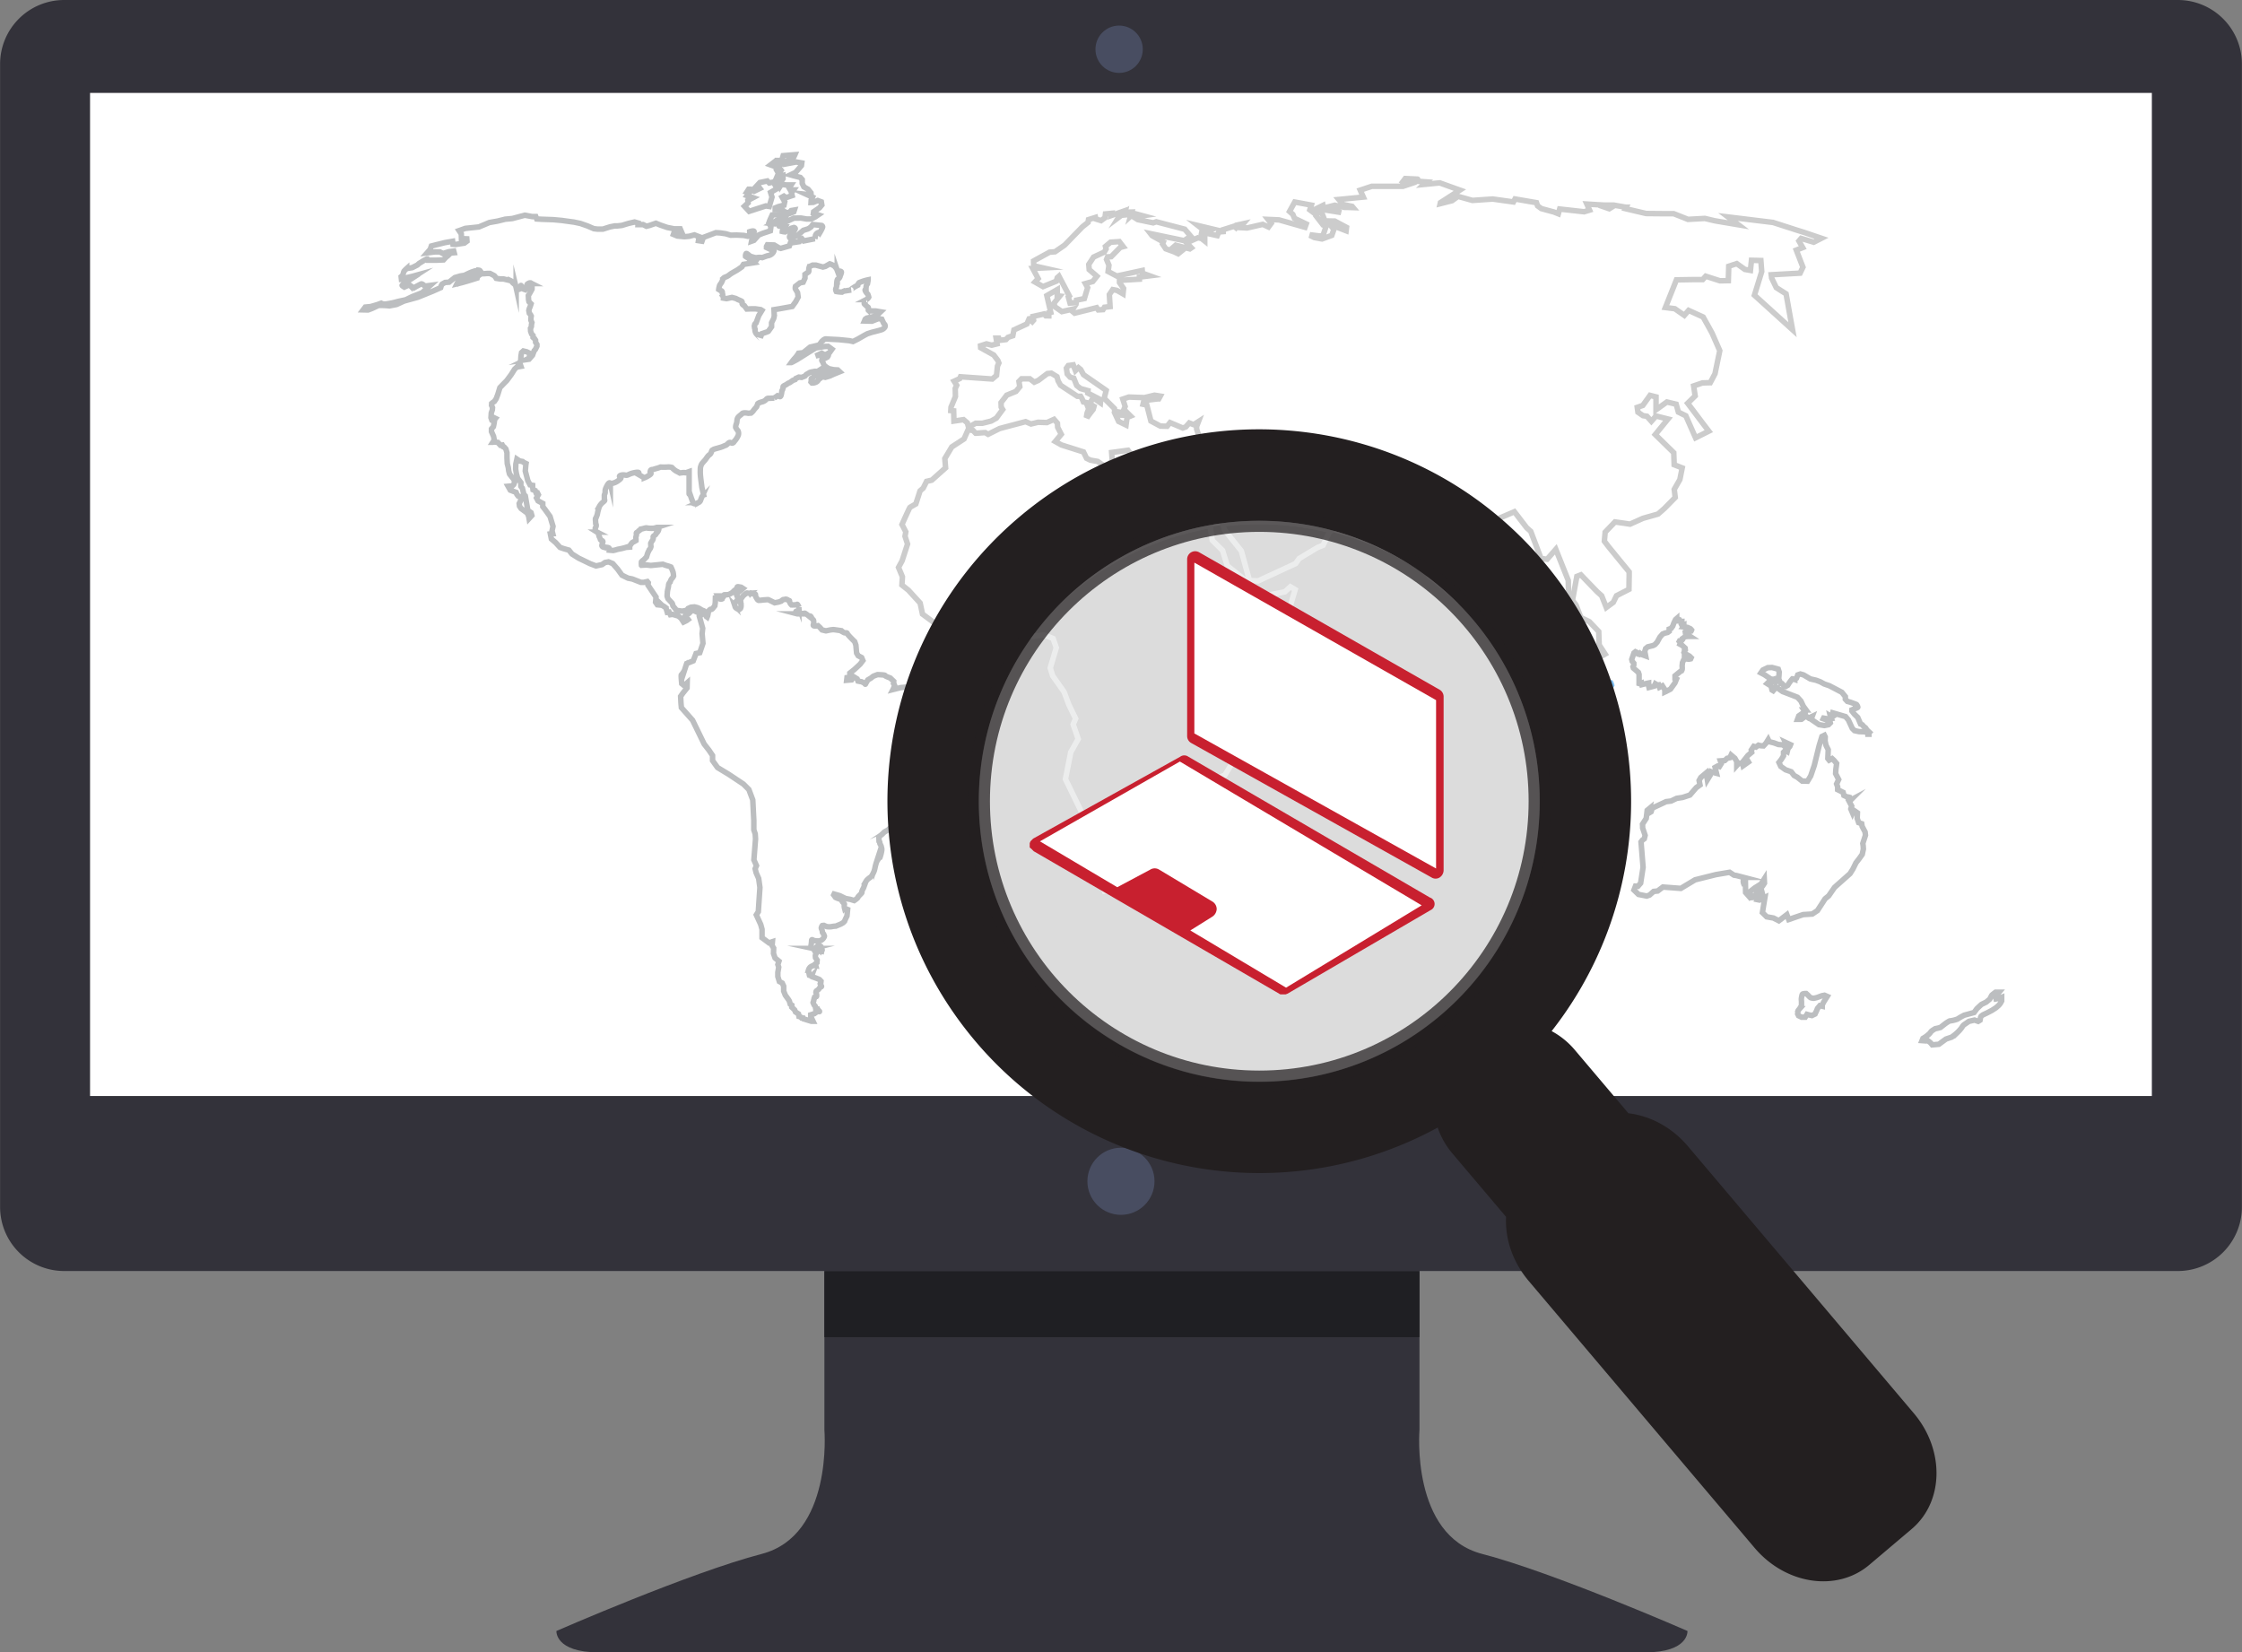
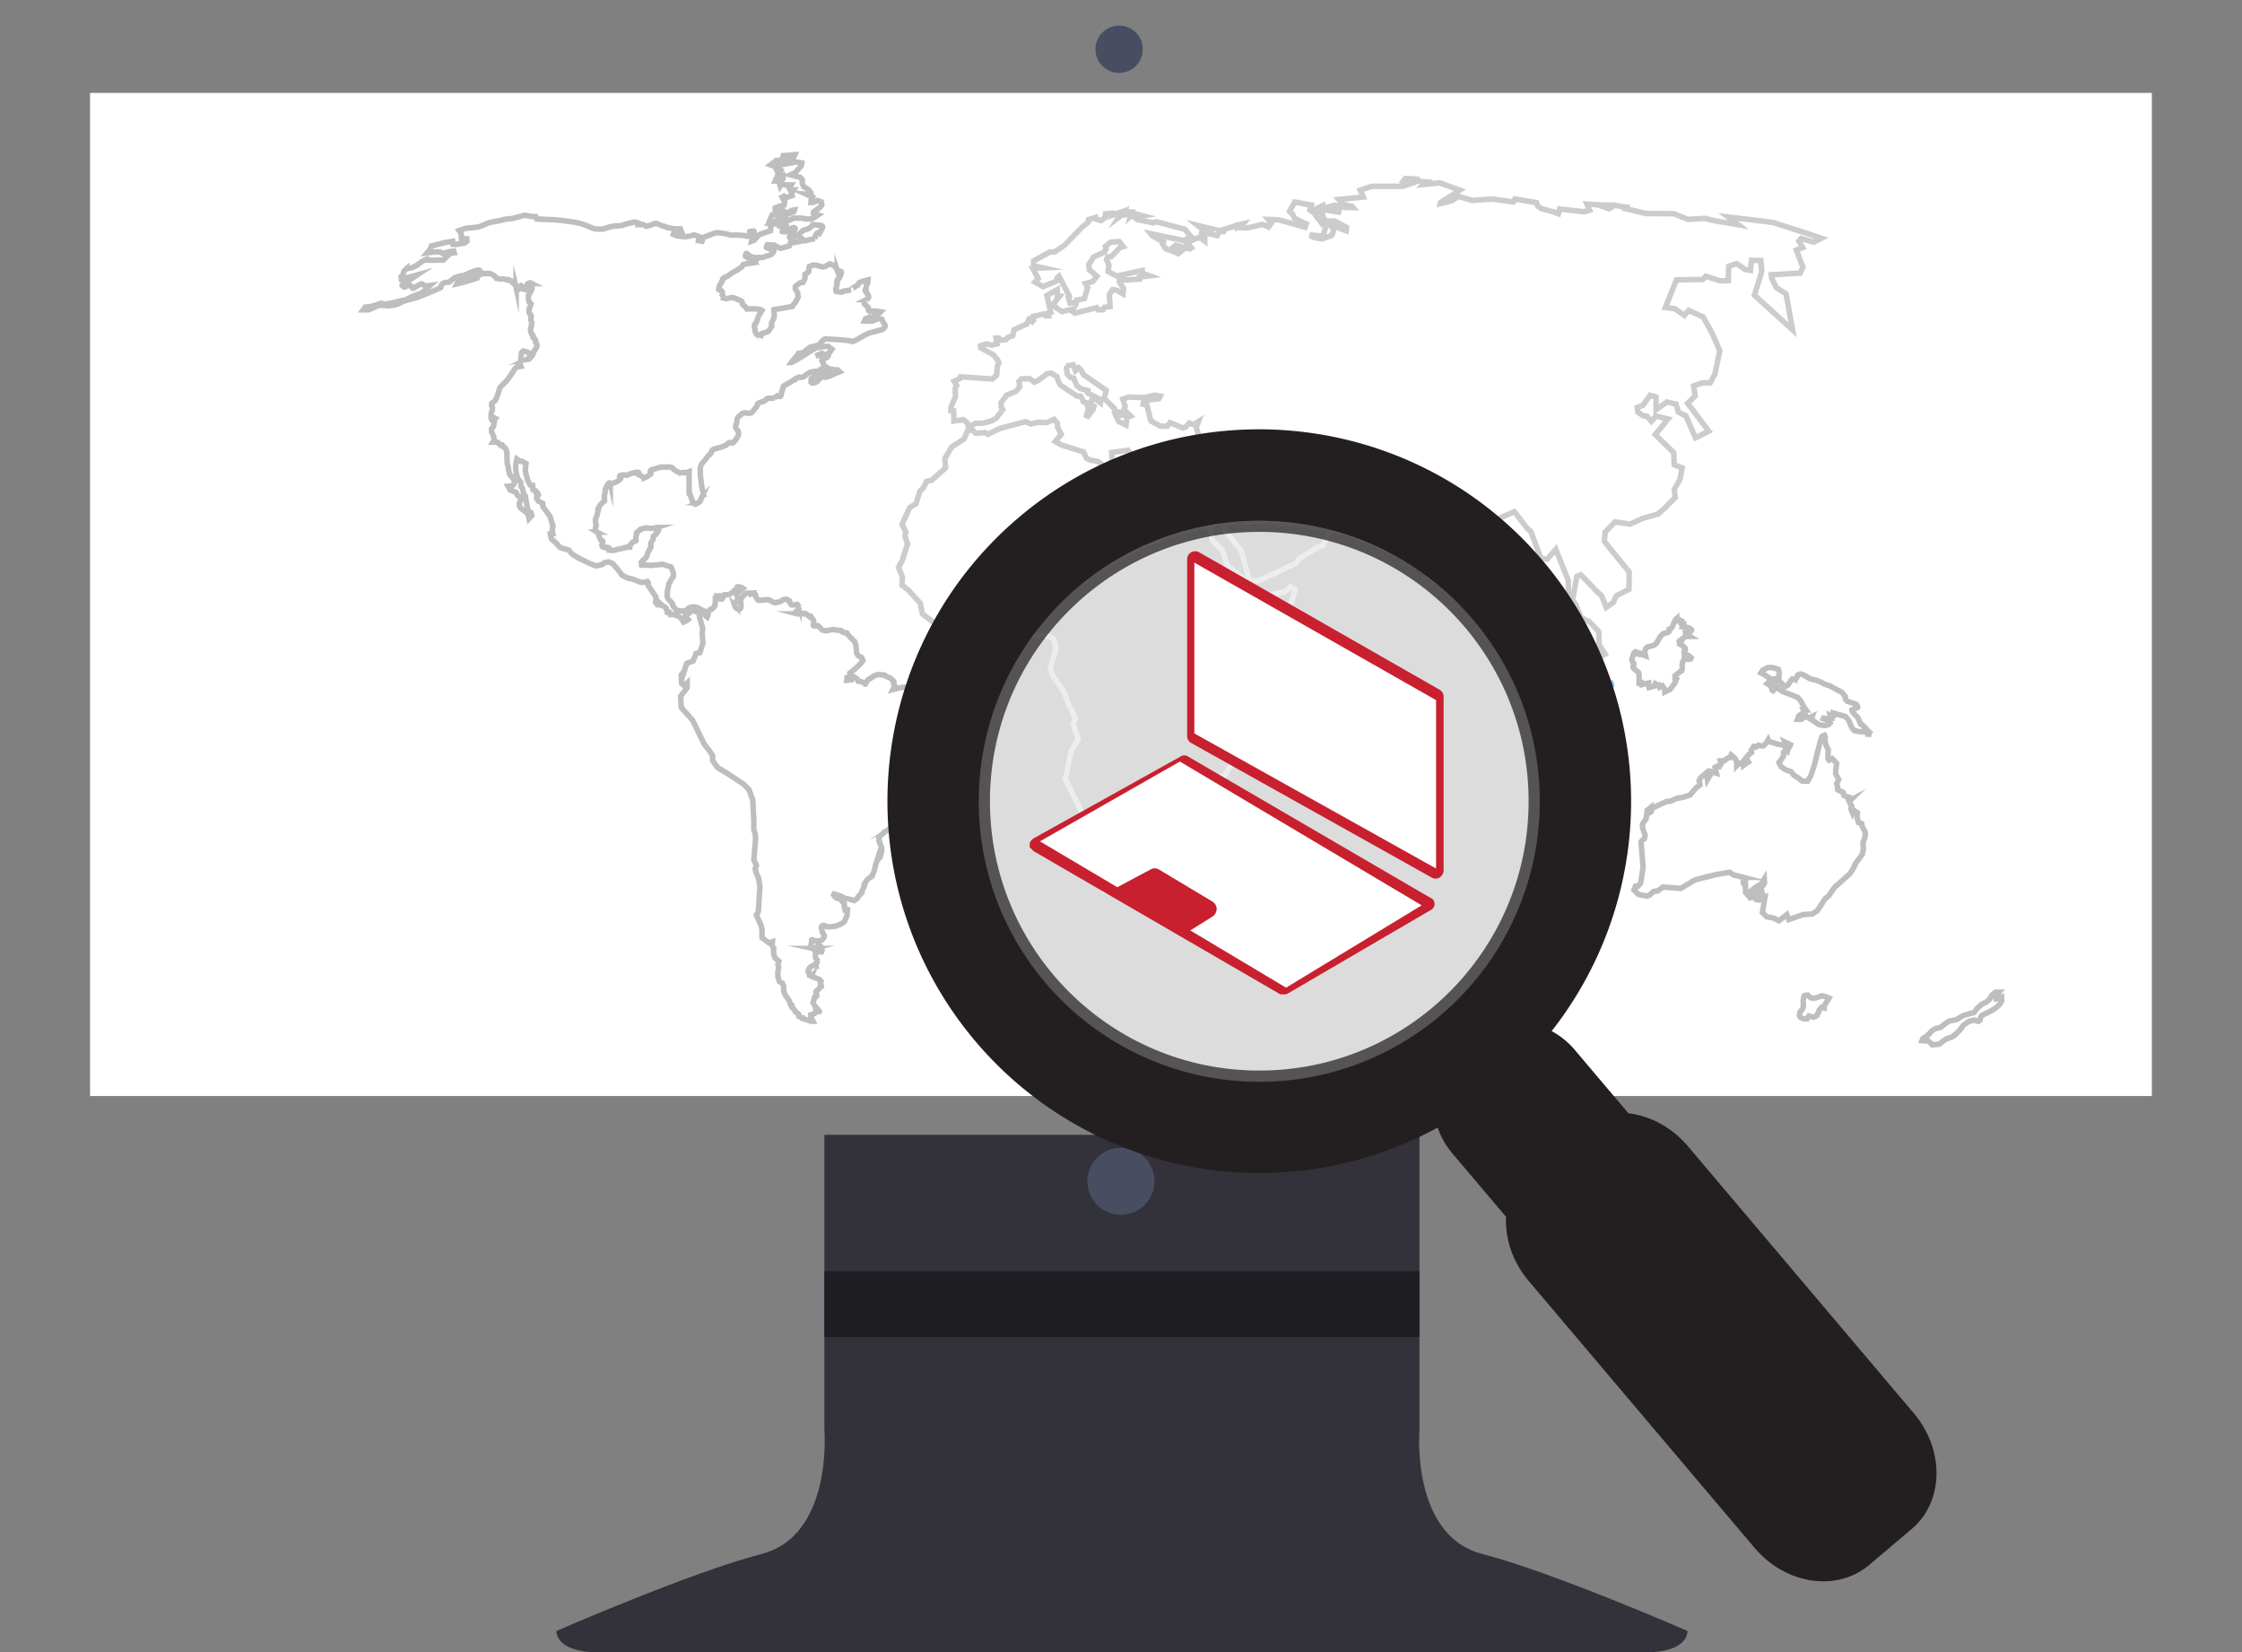
<svg xmlns="http://www.w3.org/2000/svg" viewBox="0 0 1014.78 747.87">
  <rect x="0" y="0" width="1014.78" height="747.87" fill="#808080" stroke="none" />
  <defs>
    <style>.a{fill:#33323a;}.b{fill:#1f1f23;}.c,.j{fill:#fff;}.d{fill:#484d61;}.e{fill:#7dbef0;}.f,.g,.h{fill:none;stroke-width:2.5px;}.f{stroke:#ccc;}.f,.g,.i,.j{stroke-miterlimit:10;}.g,.h{stroke:#bcbec0;}.i{fill:#231f20;}.i,.j{stroke:#231f20;stroke-width:10px;}.j{opacity:0.72;}.k{fill:#c8202f;}</style>
  </defs>
  <title>Catalogue_and_search_VISUAL</title>
  <path class="a" d="M1065.43,830.62s-60.52-26.47-92.93-34.87-28.37-56.18-28.37-56.18V606.05H674.78V739.57s4,47.78-28.37,56.18-92.92,34.87-92.92,34.87-0.77,9.69,19.27,9.69h473.39C1066.21,840.32,1065.43,830.62,1065.43,830.62Z" transform="translate(-301.64 -92.45)" />
  <rect class="b" x="373.14" y="575.3" width="269.35" height="29.89" />
-   <path class="a" d="M1287.38,92.45H330.68a29,29,0,0,0-29,29V638.71a29,29,0,0,0,29,29h956.7a29,29,0,0,0,29-29V121.49A29,29,0,0,0,1287.38,92.45ZM956.92,561.28a132,132,0,1,1,15.44-186A132,132,0,0,1,956.92,561.28Z" transform="translate(-301.64 -92.45)" />
  <path class="c" d="M1275.65,134.51H342.4v454H839.2a131.79,131.79,0,1,1,65,0h371.42v-454Z" transform="translate(-301.64 -92.45)" />
-   <path class="c" d="M904.23,588.46h-65A132.55,132.55,0,0,0,904.23,588.46Z" transform="translate(-301.64 -92.45)" />
  <circle class="d" cx="506.54" cy="22.29" r="10.71" />
  <circle class="d" cx="507.37" cy="534.65" r="15.19" />
  <polygon class="e" points="730.15 311.41 730.8 310.21 730.3 308.71 729.86 307.89 727.94 307.65 727.38 306.89 727.14 306.55 726.83 304.52 725.91 303.51 724.91 303.67 723.84 303.41 723.69 302.43 724.55 301.31 725.2 300.06 723.79 299.28 722.36 299.91 722.44 298.55 718.62 295.27 717.44 295.28 710.29 287.6 709.24 286.32 708.44 285.36 706.01 285.33 704.36 284.42 703.3 284.05 702.39 284.21 702.39 285.98 703.97 288.19 706.35 289.96 708.63 292.52 708.68 292.66 708.86 293.26 709.83 294 711.37 295.21 712.66 299.66 714.67 300.46 717.55 307.09 717.65 307.31 720.67 310.46 721.47 312.61 726.3 317.31 726.75 316.81 728.25 317.64 728.47 317.2 729.91 318.09 730.15 311.41" />
  <path class="f" d="M1118.05,197.58l-3.2-1-3.82-1.23-6.9-2.23h-0.07l-5-.61-11.64-1.42-3.63-.44,3.17,2.39,1.51,1.14-1.72-.29-8.89-1.5-4.57-1.08-7.64.43-2.48-1-2.53-1-1.48-.58H1058l-3.77,0-7.51-.07-0.68-.16-7.18-1.69-1.51-.36,0.3-.63,0,0h-0.08l-4.4-.77-0.61-.11-2.53,1.55-2.91-1a3.17,3.17,0,0,1,.77-0.65c-0.78,0-8-.46-8-0.46l1.22,2.74-2.45.74-11.08-1.23-0.6,2.14-2-.8-2.59-.7-3.08-.83-1.72-1.25-0.5-1.44-9.72-1.67-0.72,1.34-0.6-.09-7.14-1-1.61-.23-6.23.42-3,.2-6.51-1.82-0.15.11-2.55,1.84-5.36,1.36,0.11-.48,7-4.5,1.81-1.17-2.83-1-6.31-2.27-7.19.71,1.24-1.15-6.25-.45a19.46,19.46,0,0,1,2.22-.8c0.15,0-5.6-.27-5.6-0.27l-1,1.3,2.92,1.22-3,1H935l-12.47,0-2.39.79-2.82.94,1.39,3.14-9.06.88-2.06.2,1.9,2.26,1.51,0.31,2.65,0.55,0.47,0.56-2.63-.09-1.27,0-3.54-.79-0.87-.2-3.9,1,4.23,1.45,2.5,0.86-2.6-.42-5.24-.85-0.36-1.94-3.59,1.77L900,189l1.34,3.42L905,192.5l0.74,0,5.37,2.87-0.19,1.52-6.37-2.47-0.94-.36,0.79,1,1,1.2-0.49,1.38-0.39,1.1-0.09.25L900,200.6l-1.73-.33-1.75-.33-1.13-.55,0.16-.56,3.57,0.45,1.27-.28,0.11,0,0-.05,0.76-2.28,0.47-1.41,0.17-.51-1.39-.46-3.14-4.08,0.25-.44-3.12-2.35,0.69-2.13-7.52-1.4-0.2.36-2.16,3.9,1.5,1.33,0.73,1.77,5.33,2.56-0.54,1.5-11.75-3.34-5-.22,1.41,1.81-0.47.63-0.73,1L873.19,194l-7.06,1.62-3.24-.16,1.49-1.76-2.13.47-0.67.15-0.25.05-0.46,1-0.67-.52-4.93,1.55v0.87l-2,.16-0.67,1.65-4.09-.9-0.58-1.12,2.62-.94-5.41-1.29-1.33-.32,1.4,1.09,0.68,0.52L845.5,198l1.43,0.68v2.86l-1.26-1-0.2-.16-1.62-.32-5.14,2.27,2.16,2.28-0.69.48-6.39-1.66-1.08.93,3.7,1.71-1.5,1.22-1.84-.87-3.79-1.37-1.45-2.17,0.36-.93-5.07-2.83-0.72-.92,15.19,3.16,3-2-2.71-3.17L825,192.83l-1.4.48-6.93-1.45-1.92-1.19,4.07-.58L814.77,189l-1.4,1.29,0.53-1.87-2.3.07,0.22,1.15-0.29,0-0.91.1,0.18-.77,0.07-.33-0.23.18-0.31.23-0.46.35-2,1.5,1.42-2.31,0.19-.31-1,.35L804.61,190l0.2-1-2.81.27L801.77,191,800,192.3l-2.35-.73-0.16-.72-3.17,1-0.2,1.23-2.61,2.09-8,8.23-4.34,3-2.48.19-0.48.27-5.75,3.15-1,.56,0.05,2.18,2.3,0.51,2,0.45-1.82.09-2.91.15,2.45,4.58-1.45,1.55,3.66,2.08,1.44-.59,4.59-1.87,0.4-1.56,0.77-.68,4.7,8.94-0.45.45,0.11,0.4,0.65,2.36,2.79-.19,0.14-1.12,3.56-.71,0.75-2.51,0.74-2.45-1-1.84,3.32-.93,1.88-2.38-2.66-2.29-0.83-.71-0.2-2.35,2.19-3.34,3.27-1.52,1.55-.72,0.84-1.45L802,204l2.31-1.93,3.95-.27,1.76,2.28h0l-1.33.35-4.11,4.19-1.62.08-0.47,1.19,1.09,2.61-0.38,2.82,3.9,2.06,2.62-.57,8.92-1.93,0.11,1.21,3.28,1.19-4.67.58,0,0.94-7.66.46-1.35.08,0,1,1.29,1.85,0.56,0.79-0.25,2.47-0.38-.22-2.37-1.35-1.91-.36-1.53,2.24,0.25,4.05,0.08,1.4-2.54.3-0.25.42-0.39.65-2.18.13-0.63-.89-0.08-.12-0.4.1-9.57,2.39-1.31-1.09,0.48-.74-4.95,1.12-1.8-1.25-1.09-.75-0.32-.22,0-.08-0.3-1.21-0.07-.27,2.62-3.25-1.14-.14v-2.79l-3.29,1.9-1.41.82,1.22,5.24,0.54,2.33-0.88.22v1.36H775l-0.75-.85-5,1.12,0.21,1.71-0.58.65-0.73-.71,0.41-.75-1.12.2-0.87,2-0.13.31-5.86,2.7-0.52,2.63-1.76.6-0.41.14-0.91,1-2.85.35-0.43-1h-1.2l0.43,2.59-2.41.6-2.38-.6-2.69.87,0.06,0.88,5.92,3.3,1.88,2.49,0.44,1.14-0.63,1.38-0.44,4.23-1.92,1.62-10.82-.76-3.56-.25-0.35.83-2.54,1.17,1.18,1.86L734,268.29l0.1,3.62-2,4.81L732,278.27l1.29,0.13,0.12,4.62,4.35-.64,1.73,1.46,0.49,1.8,1.63-.71,1.62-.91,2.67,0h0.36l1.65-.41,2.32-.58,2.38-1.34,2.87-3.89-0.68-1.1-0.06-2.06,1.57-2,1-1.34,4.16-1.69,1.75-2.12-0.38-2.39,1.17-1.21,3.76,0,2,1.53,1.84-.8,4.11-3.1,1.78-.16,2.54,1.55,0.51,1.9,1.12,2,7.6,5,1.48,0,0.6,1,0.69,1.58,1.25,0.25,0.25,0.65,0.85,2.23-0.74,2-0.16,1,0.64,0.26,0.9-1.23,1.4-1.8,0.39-1.38-1.07-.6-0.37-.88-0.18-.42,0.84-1.31,1.37,0L798.6,274l0.27,0.18,0,0,0.85,0.59,0.11-1.06,0-.33-0.44-.23-1.18-.62-1.22-.63-3-1.55,0.1-1.09-3.37-.95-1.72-1.36-1.33-3.31-1.65-.46-1.34-1.49-0.36-2.6,0.36-.51,0.48-.68,2.25-.31,1,2.61,1.36-1.33,1,0.81,1.28,2.34,1.73,1.2,8.47,5.86,0.08,0.06-0.91,3.6,0.53,0.53,4.11,4.09,0.09,1.26,4.63,0.77,0.46,1-4.64-.14,1.36,2.94,3.34,1.62,0.47-3.4,1.59-.66-3-3,0.55-1.34-1.07-3.33,2.73-.92,7.06,0.25,4.55-1.1,2.63,0.41-0.21.39-0.48.86-0.4,0-6.31.75L819,275.41l1.72,0.36,0.52,2.06,1.32,5.17,4.3,2.3,3.05,0.07,1.33-1.65,5.77,2.45,1.37-.51,1.54-1.78,2,0.77,1.72-1.1,0.45-.29-0.22.58-0.61,1.6,0,1.23,0.81,2.41-3.37,11.18-3.09,1.33-1,.42-0.25-.44-0.8-1.37-6.4,1.24-1,.19-1.49-.23-8.44-1.33-0.56-1.25-4.22-.93-1.25-1.65-7.41,1,0.28,3.66-0.14.15-1.58,1.67-1.77.71-0.05,0-2.56-1.79-0.5-.35-0.54-.09-2.75-.49-0.33-.16-1.4-.68-1.4-2.87-10-3.17-2.76-1.56,2.7-3.26-1.63-3.18L780.26,284l-1.53-1.76-3.24,1.46-4-.13-3.19.77-2.45-1.05-11.75,3.11-4,2-1.23.61-1.27-.76-0.35,0-1.2.09-2.61.2-0.19,0-1.2-1.27L739.8,287l-1.37,3.11-0.44,1-5.43,3.54-0.12.08L729.29,300l0.35,4.19-6.26,5.58-2.34.54-1.53,3.05-1.44,1.27L717.31,317l-0.65,2-0.51,1.55,0,0c-0.16.09-2.43,1.38-2.66,1.56s-3.59,7.73-3.59,7.73l1.73,3.32-0.36,2,1.15,3.51-1.6,4.93-0.87,2.68-1.62,3,0.77,1.84,1,2.4-0.22,3.72,2.91,2.31,2.53,2.77,2.8,3.06,1.06,5,0.29,0.22,5.79,4.27,8.19,5.68,5.91-2.56,5.12-.33,4.65,0.92,4.36-1.62,6.57-2.44,0.34-.12,5.26,0.92,0.15,0.26,1.91,3.33a132.29,132.29,0,0,1,81.67-48.62l-0.33-2.2-3.88-3.49v-0.07a22.39,22.39,0,0,1,.16-2.88c0.17-.56-5.65-10.58-5.65-10.58l-3.14-7,3.23,4.82,2.52,0.68,6.62,8.44,4.69,6,1.47,5.45a132.75,132.75,0,0,1,49.11,3.07l0.42-.44,3.87-5.19-3.89-3.7-4.16-1.09L899,319l-0.68-2.25-4.64,3.72-1.3,1-5.7-.07-2.43-1.87-0.67-2-1-3-7.81-8.93,0.18-.15,3.13-2.66,4.93,3.81,0.64,0.71,2.76,3.09,0.28,0.31,2.6,1.2,5.21,2.39,2.86-1.18,1.53-.63,1.16,2,0.1,0.16,3.29,2.34,2.37,0.37,4.81,0.76,7.16-.44h6.66l3.9,3.78,1.77,1.71,1.78,1.88,3.59-.6-2.25,2.38-1.47.38,3.28,2.08,2.69,1.7,1.58-.5,0.17-.06,0.69-4.06,2.06,0.56L942,331.32,941.86,334l3.86,11.86,1.16,3.56,1.75,3.89a131.58,131.58,0,0,1,12.73,10.43l1.4-1.86v-8.74l0.29-7,5-3.63,2.34-2.64,4.65-5.25,0.62-.59,2.85-2.67,2.32-4.61,6.26-2.69,5.56,7.25,0.33,0.3,1.5,1.31,0.32,0.85,4.34,11.44,2.76,0.36,3.94-4.51,2.52,6.31,3.11,7.78,0.2,8.86v0.41l0,0.19L1012,366l0.43,2,4.11,6.19,1.89,7.85,8.4,7.2,1.33-.77-2.69-4.13-0.21-6.06-4.25-4.47-3.84-1.88-2.11-5.48-0.07-.17-1.62-2.15,0.19-1,1.8-9.79,1.82-.72,3.85,4,3.55,3.67,2,1.79,2.11,5.31,3.16-2.32,1.46-3,2.48-1.27,3.15-1.61,0.1-6.24,0-1.66-3.72-4.54-5.39-6.59-1.21-1.57-0.91-1.19,0.36-4.09,0.55-.57,3.9-4.07,4.25,0.61,2.56,0.39,5.81-2.62,6.84-1.94,1-.86,1.84-1.61,3.46-3.51,1.5-1.53-0.44-3.66,2.54-4.44,1.06-5.28-3.63-1.43-0.2-5.46-5.65-5.54-2.71-2.66,3.17-3.88,2.58-3.16-5.41-1.36-2.1,2.39-2-2.27-1.8-.27L1043,279l-0.3-2.17,2.51-.88,1.51-2.1,1.37-1.91,0.39-.55,2.71,0.69,0,2.35,0,2.07,0,1.42,1.09-.78,1.2-.86,2.64-1.89,4.19,1,1,3.57h0l1.7,0.84,1.68,0.83,0.12,0.28,0.81,1.85,3.46,7.83,6-3-3.06-4-3-4-2.66-3.52-0.84-1.11,3.39-3.32-0.69-4.52,4-1.37,3.23-.08h0.29l0.42-.79,1.72-3.26,2.17-10.45-3.48-7.93-2-3.65-2.06-3.67-5.23-2.38-0.55-.25-0.78-.35-1.95,2.24-4.29-3-1.54-.2-2.74-.35,0.66-1.64,4.34-10.88,7.54-.12,2,0,2.35,0,0.3-.34,1.08-1.19,6.43,2.08,3.79-.07,0.19-6.51h0l1.84-.61,1.78-.59,3.69,2.63,2.5,0.44,0.48-4.57,4.25,0.11,0.38,5-1.16,3.77-2.13,6.92,8.82,8,6.73,6.1,1.69,1.53-1.37-7.58-1-5.63-0.42-2.31-0.13-.72-4.44-2.83-2.11-4.36-0.17-1.45,6.79-.38,2.88-.16,3.39-.19,1.29-2.7-3-7.73,2.89-1.13-1.7-3,1-1.16,4.18,1.26,1.51,0.46,3.49-1.78Z" transform="translate(-301.64 -92.45)" />
  <path class="g" d="M855.81,332.18l7.69,9.63,3.65,13.3,0,0.1h0.13l1.59,0.07,1.1,0.05,1.1,0.05,17-7.87,1.61-2.28,0.67-.4,7.62-4.59,2.54-1,1.06-2.26,0.3-.66,1.25-2.68,1.06-1.11a132.75,132.75,0,0,0-49.11-3.07l0.05,0.19Z" transform="translate(-301.64 -92.45)" />
  <path class="g" d="M768.58,380.47l5.67-.66,4.06,1.65,1.43,4.15L777,394.79l0.25,0.79,0.88,2.77,5,7.07,0.13,0.17,2.12,5.69,3.12,6.41-0.77,1.78-0.35.84,2.28,6.6-3.37,6-2.4,12.17,0.7,1.42,6.69,13.72L791.2,463l1.72,11,1,1.81,3.42,6,2.76,5.76-0.43,3,0,0.22,1.91,5,8.89-.95,5.64,0.38,0.81-.25,5.1-1.62,8.4-7.08,1.6-2.63,1.83-3,2.43-1.84,2.17-6.55-0.5-3,2.61-1.15,3.73-1.64,0.16-1.77,0.41-4.42,0.17-1.72L843.44,454l3.24-3.88,4.27-4.71,5.1-2.15,3.66-6-0.7-7.56,0.59-3.55-1.87-3.25-1.27-6v-0.1l0.31-3.75-1.42-3.16,0.27-.59,3.81-8.11,3.48-2.85,6.78-10.11,4.64-2.06,5.91-7.41,4.73-9.67,1.29-4.41,0.54-1.85,1.06-3.52-2.15-1.3-2.53,2.3-4.19.83-4.12.81-5,.83-2.8-2.45L865.56,359l0,0,1.28-2.71-0.24-.19-8.8-7.07-0.65-.52L855,341.57l-4.66-4.6-0.76-5.1-0.23-1.53A132.29,132.29,0,0,0,767.72,379l0.05,0.1Z" transform="translate(-301.64 -92.45)" />
  <polygon class="g" points="598.26 287.48 598.21 287.3 598.07 287.39 596.27 288.62 596.76 290.27 595.1 292.51 594.03 292.8 594.28 295.37 592.44 296.78 590.64 297.37 589.73 299.32 586.75 299.31 584.22 299.9 583.88 302.09 583.57 305 583.4 306.66 584.44 310.58 583.81 312.09 581.77 315.16 580.67 317.05 580.67 320.14 581.69 323.04 581.8 324.85 584.22 327.16 585.38 328.07 589.64 326.33 591.26 323.85 594.71 313.53 596.97 307.24 597.64 302.95 598.6 301.14 598.01 298.03 598.83 297.62 599.48 298.72 600.65 296.71 600.27 295.26 598.26 287.48" />
-   <polygon class="h" points="339.08 95.63 346.65 93.2 347.82 93.38 348.19 93.44 348.24 93.27 349.42 89.22 348.78 87.09 351.74 85.35 350.65 83.44 350.3 82.34 348.19 82.8 347.31 81.91 343.95 82.61 342.24 84.45 343.38 84.52 343.95 85.28 341.33 86.55 339.77 85.66 338.86 85.66 338.04 86.92 339.14 87.25 338.17 88.55 340.85 89.47 338.5 90.72 338.61 91.8 336.96 93.34 339.08 95.63" />
  <polygon class="g" points="351.36 76.69 351.74 77.34 353.28 76.69 353.55 77.05 352.36 78.46 351.03 81.57 350.88 81.91 351.74 81.91 351.8 81.76 352.99 78.95 353.22 79.67 354.37 79.38 354.42 80.87 353.53 82.19 352.87 83.19 353.17 84.2 353.65 83.44 355.77 83.7 358.09 83.7 357.19 85.1 357.7 85.96 359.18 85.96 358.24 87.25 358.54 88.53 355.78 89.46 354.81 88.77 354 89.22 355.19 91.3 355.15 91.48 354.85 92.87 352.35 93.51 350.88 94.1 350.88 94.88 353.84 94.83 355.44 96.03 357.16 96.33 358.07 95.31 359.55 95.06 359.28 95.88 357.64 96.53 354.26 97.57 352.72 99.03 349.25 101.15 350.83 101.32 354.13 99.76 354.83 100.53 355.98 100.28 359.35 98.72 362.54 98.69 365.08 99.12 367.19 99.12 369.05 98.14 369.69 97.7 370.34 97.26 369.86 97.1 368.17 96.53 368.27 95.84 370.62 94.25 370.94 94.03 371.98 92.77 371.75 91.36 371.43 91.24 370.12 90.75 368.14 91.57 367.1 91.63 367.16 90.55 367.76 89.22 366.35 88.58 365 87.96 367.13 88.18 367.06 87.28 365.75 85.66 364.48 84.94 363.84 84.56 363.11 83.02 363.11 81.28 362.22 80.3 359.34 79.58 357.8 79.14 360.09 78.05 362.73 74.97 362.84 74.19 362.9 73.75 362.45 73.67 360.38 73.32 355.97 74.14 356.26 72.87 359.11 71.41 359.74 70.13 359.79 70.01 359.66 70.02 354.47 70.46 353.83 72.64 351.93 72.64 351.97 74.17 353.17 74.59 351.74 75.31 350.42 73.37 348.78 74.63 351.44 75.58 351.36 76.69" />
  <path class="g" d="M1145.82,469l-1.35-2.57-0.18-1.17-1.38-.49-0.66-1.94,0.1-2.5-1.62-1.11-0.57,1.22-0.79-1.88,0.38-1.28-1.22-2.31,0.77-.41a10.17,10.17,0,0,0-.44-1.22,3.47,3.47,0,0,0-1.14-.18l-1.49-.7-0.33-1.37-2.49-1.24,0-.78,0-.49-0.48-1.33,0.93-2-1.38-2.67s0.12-2.14.17-2.33,0.29-2.25.29-2.25l-1.18-1.4-0.86-.81-1.34.71-0.6-.75,0.17-4-0.87-1.72-0.12-.25-0.44-2,0.07-1.8-0.37-.75-1.11.55-1.25,4.09-2.21,9-0.34,1-1.29,3.78-1.43,2.37-1.41-.05-1,0-1.06-.83-1.15-.91-1.44-.78-1.34-1.72-2.54-.88-2.17-1.53-0.83-1.79,1.07-1.36,1-1.62v-1.63l0.84-.83,0.84,0.51,0.35-1.4,0.81-.91,0.32-.79-2.3-1.07,0.56,1.14-0.57,1-1.08-1-2.09-.16-2.08-.76-2.1-.51-0.44-.94-1,1.63-1.13,1.21-1.27-.07-1-.25-1.14.84-1-.29-1.12,1.67,0.19,1-1.71,1.42-0.39.5-1.22,1.54h1.3l0.55,0.92-1,.7-1.4,1-0.16-.73-1.73-.48-1,1.12,0-1.8-0.84-1.48-1.72-1.46-0.53,1.18-1.28.3-1.05,1-2,.14,0.4,1.24-0.83,1.34-0.79-.25-1.16.64,0.5,2.16,0.12,0.5-1.91-.49-0.86-.35-0.17.24-0.09.12-0.19.25,0.31,1.18-1.22,2-0.5-3.13-2.46,2.07-0.77,1.39,0.4,2-0.38.28-1.3.92-2.51,2.92-0.39.45-3.29,1.08-2.72.42L1058,455l-2.24.27-6.28,2.94-0.26.83-0.26.81-0.93.55,0.38-2.19-1.21,1-0.44,3.65-1.69,2.61,0.06,1,0,0.7,0.43,1.28,0.7,2.08-0.1.43-0.29,1.13-0.84.6-0.62.82,0.93,11.46-1.11,7.19-1.24,1.43-1.09-.08-0.69,1.76,2.06,2L1047,498l1.28-.46,1.84-1.63,1.83-.2,0.15-.12,2.21-1.67,8.11,0.61,3.7-2.22,2.76-1.66,9.37-2.34,1.1-.19,5.15-.87,2,1.3,1.12,0.17,0.62,0.16,2.53,0.66a7.79,7.79,0,0,1-.08,1.66,2.77,2.77,0,0,0,.18,1.11l0.8-.15,0.07,4.24,1.29,1.47,0.49-1.7,2.37-1.86,2.89-1.81,1.41-2.24,0.09,1.9-0.89,1.38-1.56,1.23-1.61,2.79-1.74.66v0.47l2.26-.15,0.48-.4,1.18-2.51,0.44-.6,0.59,2.3-1.83,1.7-0.37.62,0.8,0.16,2.45-1.2-0.66,4-0.47,2.88,1.73,1.7,0.21,0.21,3.05,0.54,2.44,1.25,3.63-2.77,0.84,2.2,2.25-.77,4.26-1.45,4.18-.27,0,0,2.32-1.56,2.21-3.4,1.25-1.94,1.62-1.31,2.62-3.79,1-.91,6.05-5.37,1.31-2.1,1.37-2.79,1.55-2,1.29-1.82,0.51-2.41-0.09-1.44-0.17-1.09,1.21-3.74Z" transform="translate(-301.64 -92.45)" />
  <path class="g" d="M1148.73,424.76l-2-1.84-0.76-1.1-0.79-.6-0.61-.73-0.78-.33-1.29-3-1.54-1.5-1.07-1.37,0-.58,1.58-.65a2.48,2.48,0,0,0,1-.44,0.29,0.29,0,0,0,.06-0.12,2.9,2.9,0,0,0-.61-1.2c-0.07-.05-2.66-1-2.66-1l-1.44-.4,0,0-0.93-1,0-1.16-1.46-1.8-0.14-.17-1.21-.64-4.39-2.3-2.35-.81-1.83-1-1.92-.71-2.54-.58-3.08-1.81-1.44-.42-0.67.23-0.51.18-0.59,1.51-0.76.56a9.31,9.31,0,0,0-1-.3h-0.07a20.19,20.19,0,0,0-2.12,2.92l-1,.57-0.64-.07-0.5-.78-0.45-.47-0.62-.1-0.49-1.16-0.39-.92,0.12-1.4,0.1-1.66-0.2-.61-0.22-.68-2.77-.76-2,.08-2.18,1.06-0.54.77-0.36.52,1.65,0.87,2.78,1.9,1.2,0.17,2-.62,0,1-0.8.7-0.82-.24-1.7.55h-1l-0.5.5,1.8,1.13,0.28,1.21,0.15,0.6,0.51,0.3,0.57-.68,0.61-1.1,3.07,2.16,5,1.91,1.5,0.59,0.24,0.09,1.55,1.7,1.09,2.32,1.25,1.73h-1l0.64,1-0.07.75-1.08-.31-0.77.53-1,.71-0.57,1.55L1117,418l0.27-.2,1.14-.86,1-.16,0.87,0.64,1.61-.75L1121.4,418l3.57,2.43,2.46,0.39,1.81-.37,0.84-.84-0.17-.74-1.58-.62-1.43-.5,0.14-.28,2.17,0.36,1.3-.18-0.35-.88-0.09-.37,0.77,0.44,0.13,0.07,0.69-.48-0.48-.53-0.11-.21,0.13-.6,5.78,1.69,1.25,1.46,1.8,3.89,1,1,2,0.44,2.55,0.09,1.56,0.44v0.66h1.63Z" transform="translate(-301.64 -92.45)" />
  <path class="g" d="M1066.34,378.21l0.72-.13a2.18,2.18,0,0,0,.23-0.48,3.72,3.72,0,0,0-.61-0.63l-1.3-.57-1.84-.22,0.23-.32V375.3l-0.74.33-0.37-.7,0.23-.7v-0.47l-0.71.06-0.55-.51v-0.45l-0.29-.15-0.43.77-0.37,0v-1.06l-0.51.45-0.76,1.56-0.51,1.39-0.71,1-0.89.35,0,1-0.71.53-1.17.27-1.08.43-1.23,1.4-1.27,2.29-1,1.1,0,0-0.85.44-2.39.58-0.94.76-0.42,1.32,0.33,1.73,0.06,0.31-1.89-.69-0.64-.49-0.38.45-0.55-.15-0.62-.76-0.53-.25-0.67.54-1,2.9,0.19,0.85,0.74,0.89,0,0.81-0.37.77,0.18,0.63,2.27,1.94,0.31,0.94v4.09l0.45,0.13,0.69-.29,0.14,0.66,2.31-.58,0.72-.14v1.24l0.18,0.77,1.75-.46,0.7-.2,0.43-1,1,0.6,0.5-.09,0.37,1.05,1.3-.65,1.13,1.74v1.06l0.13-.06,2.39-1.22,2-2.76,0.63-1.53,0.09-.22-0.16-.07-0.48-.21,0-.36,0-.39v-0.24l0-.26h0l1.63-1.34,1-.81,0.4-.25a1.81,1.81,0,0,0,.23-0.73c0-.12,0-0.29,0-0.48,0-.41-0.05-0.87-0.05-0.87l0.15-1.49,0.5-1.15,0.74-.48-0.33-.56,0-.41,0.51,0.66,0.64,0.29,0.66,0.09,0.25,0,0.73-.16,0.23-.49-0.45-.44-0.31-.3-2.09-1.16-0.37-.51,0.29-.8,0.29-.36-0.1-.8-1.28-1.19-0.66-.36L1062,384l0.3-.87-0.53-.45,0.11-.21,0.94-.14,0.36-.43,0-.44,1.17-.84,1.31-.15h0.94l-1.54-1-0.53-.44-0.09-.56,0.3-.23Z" transform="translate(-301.64 -92.45)" />
  <path class="g" d="M731.3,413.47c-0.09-.3-0.36-1.49-0.41-1.7a6.3,6.3,0,0,0-1-1.08l-1.36-.5-2.53-1a19.81,19.81,0,0,0-2.24-1c-0.56-.15-0.12-0.12-0.69-0.73s-0.86-1-1.08-1.21l-0.72-.76-0.19-.19-1-.24-2.21-1.31-0.51.15-0.94.27-2.14-.18-0.77-.06c-0.14,0-1.69-.47-1.83-0.47s-2.34.19-2.34,0.19l-3.52.89s0.89-1.71.57-2.23a3,3,0,0,1-.23-1.5l-1.56-1.49-0.68-.26c-0.73-.28-1.79-0.73-1.76-0.95s-3.33-.33-3.33-0.33l-1.33.5a5.71,5.71,0,0,0-.59.25c-0.24.14-1,.79-1,0.79l-1.47.86s-1,1.7-1.08,1.91-0.35-.42-0.35-0.42l-1.37-.65-1.65-.31-0.4-1-1.62-1-0.88,1.44-2.21.19,0.14-1.18,1.27-.13,0-1.93,2-1.58,1.35-1.24L691,393l1.2-1.6-0.57-1.35-1.56-.83-0.71-1.19s-0.12-1.18-.15-1.6-0.17-2-.17-2l-0.54-1.58s-3.15-3-3.35-3.64-0.93-.13-1.53-0.46a6.51,6.51,0,0,1-1.14-.85l-1.56-.22h0s-1.86-.27-2.1-0.27-1.44.16-1.44,0.16l-1.86.39-0.1,0-1.7-.41-1-1.15-0.84-.76s-2.38.51-2.11-.39a4,4,0,0,0,.15-1.73c0-.7-0.51-0.52-1-1.6s-1-.51-1-0.51-0.85-.7-1.55-1.17-0.52-.15-0.52-0.15l-2.06,0c-0.18,0-1.12.23-1.27,0.19a1.36,1.36,0,0,1-.65-1c0.09-.37.86,0,1-0.17a7.64,7.64,0,0,0,.42-0.66l-0.05-.61c0-.27,0-0.54,0-0.61a4.17,4.17,0,0,0-.43-0.85c-0.29-.58-0.4-0.38-0.4-0.38a4.19,4.19,0,0,1-1.25.23c-0.18-.09-0.88.09-1.18,0l-0.08,0a3.5,3.5,0,0,1-.5-0.58,2.59,2.59,0,0,1-.42-1.15c0.09-.31-0.2-0.12-0.7-0.47a1.81,1.81,0,0,0-1-.39,6.45,6.45,0,0,1-1.15.19,2.77,2.77,0,0,0-.87.68l-0.44.16-0.7.25-1.86.35s-2.72-1.36-2.9-1.41S647,364,647,364h-0.08a11.22,11.22,0,0,1-1.95.16,1.41,1.41,0,0,1-.76-0.86,2.51,2.51,0,0,1-.63-1.62c0.12-.59-0.69-0.16-1.53-0.63s-0.67-.1-0.67-0.1a6.11,6.11,0,0,1-1.58-.1c-0.24-.16-2,1.42-2.05,1.6s-0.94,1.27-.94,1.27,0.18,2.34.26,2.8a2.87,2.87,0,0,1-.27,1.3,4.47,4.47,0,0,1-.64.53,5,5,0,0,1-1.51-.85,1.59,1.59,0,0,1-.23-0.35c-0.07-.15-0.07-0.28-0.18-0.61a1.33,1.33,0,0,1,.14-1.11,7.29,7.29,0,0,1,.83-1.23,1.41,1.41,0,0,0,.33-1.55c-0.05-.37-0.46-0.29-0.34-0.59s-0.31-.48-0.4-1.23,0.63,0,.77-0.11,1.35-1.09,1.35-1.09l1-.86-0.83-.54-1.19-.21c-0.93-.17-0.55.68-0.55,0.68l-1.4,1.09s-0.59.63-.85,0.85a11.88,11.88,0,0,1-1.64.88,7.44,7.44,0,0,1-1.62.11c-0.82,0-.3.17-0.3,0.17a3.11,3.11,0,0,1-.61.9,2.75,2.75,0,0,0-.42.77,1.11,1.11,0,0,1-1,.07c-0.28-.24-0.09-0.28-0.09-0.28l-0.68-1.09a4.55,4.55,0,0,0-.51.38,3.33,3.33,0,0,1-.77.38l-0.07,2.3-0.21,1.41-0.66.83s-0.61.94-1.09,0.77-0.85.69-1,.82a2.59,2.59,0,0,0-.27,1l-0.21,1.08-0.24.6-0.38-.28s-0.2-.53-0.35-0.86a2,2,0,0,1-.33-1.19c0.08-.47-1.17-0.75-1.17-0.75l-1.37-.86-0.85-.36-1.29-.31-1.6.15-1.27.56-0.6.81-1.87.37H610.1l-1.54-.23a1.77,1.77,0,0,1-1.15-.62c-0.19-.36-0.83-1-1.12-1.45a0.59,0.59,0,0,1-.14-0.37,2.14,2.14,0,0,0-.36-1L604,363.45s-0.38-1-.4-1.1,0-1,.09-1.58c0-.17,0-0.32,0-0.42,0.07-.42.15-0.9,0.23-1.27a8.32,8.32,0,0,0,.34-1.9,2.08,2.08,0,0,1,.69-1.27,4.85,4.85,0,0,1,.72-1.54,3.4,3.4,0,0,0,.84-1.22,16.05,16.05,0,0,0-.19-1.6,16.81,16.81,0,0,0-1-2.47,12.08,12.08,0,0,0-1.71-.58l-0.78-.23-1.17-.44-5.35.54-0.13,0-2-.23-2.2.14a7.58,7.58,0,0,1,0-1.54,3.19,3.19,0,0,1,1-.89l1.3-1.35s0.39-1.35.57-1.8,0.44-.95.72-1.48a2.94,2.94,0,0,0,.71-1.43,10.38,10.38,0,0,1-.1-1.44A7,7,0,0,1,597,337a2.17,2.17,0,0,0,.28-1.48c-0.1-.63,1.22-0.82,1.29-1.5a0.65,0.65,0,0,1,.6-0.67,2.91,2.91,0,0,0,.64-1.32c-0.1-.38-0.43-1-0.91-0.86a13.34,13.34,0,0,1-1.33.36,13.51,13.51,0,0,1-3.11-.11c-0.24-.24-1.88.35-2.42,0.44a2.37,2.37,0,0,0-.72.45c-0.28,0-1,1-1.45,1.15s0,0.92-.25,1.49a2.53,2.53,0,0,0-.12,1.41v0.73a14.92,14.92,0,0,1-1.55.84,3.91,3.91,0,0,0-.73.84l-0.58.88,0,0.41-1.67.13a28,28,0,0,1-3,.74,8.23,8.23,0,0,0-1.65.41l-1.12.26-1.82-.15,0-.71c0-.71-1.91-0.46-2.14-0.74s-0.48.08-.48,0.08a1,1,0,0,1-.65-0.55c-0.09-.38,0,0,0-0.33a4.35,4.35,0,0,1,.36-1.32c0.27-.8-0.83-0.83-1-1.12a1.45,1.45,0,0,1-.14-0.4,8,8,0,0,0-.51-1.14,15.3,15.3,0,0,1-.36-1.55c-0.17-.34,0,0-0.58-0.37a1.45,1.45,0,0,1-.79-1.31c-0.09-.7,0-0.42.32-1.21a1.57,1.57,0,0,0-.15-1.37c0-.23,0-0.31-0.09-1.45s0.19-1,.19-1l0.6-1.57s0.2-1,.28-1.4c0-.08.06-0.25,0.12-0.45,0.19-.68.54-1.82,0.54-1.82a6.65,6.65,0,0,1,1.7-2c1.2-1,.54-0.6.58-2s-0.13-.89.25-1.9-0.38-1,.88-3.4,1.57-1.08,1.57-1.08a6.76,6.76,0,0,0,3.79-1.51c2.23-1.58.12-1.42,0.4-1.89s1.49-.69,2.66-0.44,1.37-.62,4.27-1.16,1.37,0.7,1.37.7l2.91,1.67a12.17,12.17,0,0,0,2.36-1.27c1.31-.89.2-0.81,0.29-1.46a1.93,1.93,0,0,1,.11-0.44,0.74,0.74,0,0,1,.72-0.55l0.15,0c0.48-.05,1.32-0.4,1.74-0.49a15.62,15.62,0,0,0,1.5-.47l0.47-.19a29.59,29.59,0,0,0,3,0,5.55,5.55,0,0,1,2.15.19,8.24,8.24,0,0,0,2.06,1.7,13.9,13.9,0,0,1,1.52.81s0.44-.07.94-0.13a6,6,0,0,1,1.26-.05c0.54,0.09.37,0.14,2-.45v3.47s0,0.24,0,1.1c0,0.6,0,1.5,0,2.83,0,0.19,0,.39,0,0.6,0,0.81,0,1.32,0,1.66,0,0.92.12,0.43,0.17,0.1l0.11,0.06L614.6,318l0.28,0.73,0.57,1.51a3,3,0,0,0,1.27.28,0.86,0.86,0,0,0,.21-0.09c0.07-.05.21-0.15,0.77-0.5l0.06,0a1.76,1.76,0,0,0,1-1.12l0.12-.35c0.07-.2.15-0.43,0.28-0.72a3.19,3.19,0,0,1,.76-1.21,0.44,0.44,0,0,1,.18-0.1l-0.45-2-0.26-1.16-0.06-.27L619,310.43s-0.1-.74-0.21-1.66-0.12-1.16-.16-1.67a20.84,20.84,0,0,1,0-2.18A4.37,4.37,0,0,1,619,303a3,3,0,0,1,.78-1.2c0.37-.49.31-0.37,0.87-1s0.84-1.23,1.51-2,1-.51,1.43-1.72,0.38-.75.84-1.12,3.26-.89,4.53-1.49,1.16-.26,2.22-1.31,1.31,0.08,2.06-.2,0.66-.89,1-1a9.78,9.78,0,0,0,1.53-2.44,2.65,2.65,0,0,0-.15-2.16,5.46,5.46,0,0,1-1-1.49,4.1,4.1,0,0,1,.34-1.68c0.34-.93.13-1.6,0.5-2.45s1.43-1.37,2.06-2.06,2.81-.19,2.81-0.19l1.23-.09a5.48,5.48,0,0,0,1.12-1.13,2.58,2.58,0,0,1,.24-0.35c0.42-.55,1.16-1.33,1.16-1.33l0.56-1.45a2.19,2.19,0,0,1,.31-0.22,3.88,3.88,0,0,1,.53-0.26,14.67,14.67,0,0,1,1.41-.42,3.82,3.82,0,0,0,1.55-1,1.21,1.21,0,0,1,1.22-.5l1.36-.07,0.23,0c0.39,0,.59-0.08.8-0.11a11.13,11.13,0,0,0,1.51-1s0.54,0.19,1,.38,0.67-.8.67-0.8a12.11,12.11,0,0,0,.3-1.67c0-.37.31-0.37,0.41-1s0.33-.44.14-0.89a0.2,0.2,0,0,1,0-.09c0-.43,1.43-0.86,1.73-1.18a4.85,4.85,0,0,1,1.31-.7l1.41-1,1-.36,0.28-.47,1.41-.65,1.24,0.13,1.49-.58,0.65-.73,1.59-.93,0.66-.19,1.68-.33,1.12,0.09,2.82-1.82,0.51,0.54,0.61,0.64,0.74,0.7-0.74.15-1.75.28-0.26.09s-2.28.9-2.71,1.12a5.37,5.37,0,0,0-1,.73,2.14,2.14,0,0,1-.91.72c-0.28,0-.07.79-0.11,0.92s-0.13.67-.13,0.67l0.43,0.47a3.92,3.92,0,0,0,1.93-.42,2.45,2.45,0,0,0,1.07-1.13c0.46-1,0,0,.42-0.33l1.34-1,1.28,0.3,0.86-.25,1.23-.37,1.6-.75,2.81-1.14-0.88-.83-1.75-.09-1-.21-1.23-.26-0.42-.26a8.06,8.06,0,0,1-1.74-1.29,4.3,4.3,0,0,1-.33-0.7,5,5,0,0,0-.56-1.12c-0.42-.7.09-0.7,0.09-0.84s2.15-.61,2.57-1.51-0.16.18-.16,0.18l-1.65-.13-1.18-.08-1.13-.37-1.5.37,2.77-1.27,1.49,0.85,2.07-1.16,1.06-1.49-1.77-1.3-1.57.07-4,.65-2.71,1.65-3.78,2.38-2.08,1.29-2,1.08-0.48.21a22.2,22.2,0,0,1,1.81-2.21,13.36,13.36,0,0,0,1.45-2s2-.21,2.08-0.24,3.17-2.53,3.17-2.53l3.2-.75s0.37,0.53,1.57-1.14,0.75-.65,1.3-1.33a1.47,1.47,0,0,1,1.44-.44l5.5,0.28,4.64,0.46H686l1.74,0.38,2.21-1.1,2.92-1.68,1.35-.72,2-.65s4.13-1,4.66-1.28a2.82,2.82,0,0,0,1.28-1.07,1.2,1.2,0,0,0-.41-1.52c-0.06,0-1-2.07-1-2.07l-1.46-.29-3,1.19-3.35-.1,0.15-.34a0.9,0.9,0,0,1,.6-0.77,0.44,0.44,0,0,0,.52-0.24l4-.9,2-1.89-2.24-.38h-0.87c-0.87,0-2.5-.06-2.44-0.4a2,2,0,0,0,.06-0.56,3.21,3.21,0,0,0-.05-0.42c-0.09-.55-0.31-0.25-1-1.06a3.64,3.64,0,0,0-.69-0.63c-0.38-.44,0-0.67.15-0.93s0.37-1.16.61-1.15a2.56,2.56,0,0,0,1.11-1.11,6.61,6.61,0,0,0-.42-1.28c0.11-.06-0.45-0.33-1-1.33s0.11-.8.18-0.82a7.87,7.87,0,0,1,.14-1.74,4.85,4.85,0,0,1,.52-0.87s0.31-1.63.31-1.81a20.82,20.82,0,0,0-4.09,1.31,2.19,2.19,0,0,0-.59,1.12,20.5,20.5,0,0,0-2.5,1.5c-0.88.64-.66,0.69-0.49,0.67l-1.45.23-1.83.29a4.74,4.74,0,0,0-.87.45,16.36,16.36,0,0,1-2.6-.28,2.46,2.46,0,0,1-.26-0.94c0-.44.31-0.69,0.41-1.46a19.25,19.25,0,0,1,.16-2.35c0.18-.69.21-0.85,0.46-0.82a2.13,2.13,0,0,0,.91-1.11c0-.19.38-0.94,0.62-1.88s-1.69-.5-1.86-1a5.68,5.68,0,0,0-.57-1.14,1.65,1.65,0,0,1-.56-0.69,9.43,9.43,0,0,0-2.25-1.12l-2,1.15-1.12.29-0.32-.09-1.68-.46-1.15-.32-1.51,0-1.44.67a4.15,4.15,0,0,0-.28,1.59,1.14,1.14,0,0,1-.12.83l-1.6,1.1,0,1.71-0.84,1.85-1.47.3s-1.84,1.45-2,1.56a2.69,2.69,0,0,0-.06,1.13l1,1.72,0.28,2L661.8,229l-1.57,2.16-5.56,1-2.69.44,0.11,2.8a7.86,7.86,0,0,1-.3,1.29l-0.92,1.82,0,1.83-1.47,2.06-0.5.25-1.89.64-0.55.19-0.3.8s-2-.57-2-0.55a2.91,2.91,0,0,1-.8-1.89c0.19-.63-0.13-0.5-0.18-0.94a7.39,7.39,0,0,1,.06-1.62,1.71,1.71,0,0,1,.63-0.69l1.21-3.3,1.43-2.36-0.56-.35-2.38-.35-2,0-1.92.08-1.1-1.51s-1.14-.49-1-1.12a0.94,0.94,0,0,0-.19-0.88,13.44,13.44,0,0,0-1.71-.75,4.21,4.21,0,0,0-.48-0.27l-0.52-.25-1.72-.46-1.26.29-1.19.25-2.5-.42-0.15,0a4.64,4.64,0,0,0,.82-0.74,1.83,1.83,0,0,0-.07-1.32,2.36,2.36,0,0,1,0-.43,0.84,0.84,0,0,0-.81-0.75l-0.81-.5a9.53,9.53,0,0,1,.43-1.92c0.13-.21.27-0.43,0.41-0.63l0.32-.44c0.25-.34.71-1.68,1-2.12a2.11,2.11,0,0,1,.9-0.5,6.13,6.13,0,0,0,1.6-.86,10.14,10.14,0,0,1,1.62-1.11l2.07-1.18,2.11-1.45,0.74-1.14,1.32-.21,3.48-.55a5.93,5.93,0,0,0,1-1.11,2.18,2.18,0,0,0-1-.38s-1.73-.23-2-0.3h0a11.11,11.11,0,0,1-1.87-1.06,2,2,0,0,1,.25-1.25c0.19-.38,1.78,1.13,1.78,1.13l0.5,0.17c0.8,0.26,2.32.7,2.6,0.51a7.76,7.76,0,0,1,2.45,0s1-.39,1.73-0.64c0.27-.1.52-0.17,0.66-0.21a3.56,3.56,0,0,0,2.59-1.57c0.7-1.23-.07-0.75-0.07-0.75l-3-1.41,0-.48,0.41-.76,3.07,0.11,2.18,1.3,0.81,0.22,3.87-1.11,0.46-1.32,4-.61,0.46-1,0.75-.33,0.85,1,5-1a7.3,7.3,0,0,0,.3-1.48,2.09,2.09,0,0,1,1.31-1.31,0.9,0.9,0,0,1,.56.25s1.46-2.44,1.37-2.87a0.85,0.85,0,0,0-.43-0.58l-4-.42a10,10,0,0,0-.75,1,7.36,7.36,0,0,1-1.53,1l-2,.61L662.58,199a21.71,21.71,0,0,1-2.91,1.17c-0.65.1-.67-0.24-0.67-0.57a4.89,4.89,0,0,1,.73-1.62,3.08,3.08,0,0,1,1.19-.79c0.05-.07.12-0.22,0.55-0.9s-0.48-.87-0.48-0.87l-1.27.37L657,197.41a8.63,8.63,0,0,1-1.26-.2,1.13,1.13,0,0,1,.39-0.82c0.22-.29.88-1.35,0.88-1.35l-1.89-.18-0.79-.06c-0.25,0,.07-1.16.07-1.16l1.07-.22s1.88-1.16,1.76-1.38a12.32,12.32,0,0,1,.33-2.33l-2.84-.21-3.56.25-1,2.19-0.52,1.43,0.94,1.69-0.15,1.08-0.11.78-1.68.56-0.61.2-1.12.37-1.88.77-2.14,2.41-1.06.38,0.36-1.83a11.56,11.56,0,0,0,.78-2.48c0-.68-2,0-2,0l0,1.71-0.88.37-1.81-.38-3.18-.16-2.76.06-2.18-.65-2.48-.37-2-.12-5.69,2.15-0.61,1.7v0l-1.59-.24,0.29-1.78h0l-2.13-.83-2.37.63-2.13.19-3.25-.31-1.75-.73,0.24-.67,2.33-.23,1.09-.23-0.6-1.4-2.76,0-3.09-.61-3.2-1.1-1.94-.8-2.9,1-1.41.35-1.46-.74-2.29,0,0.06-.69-1.64-.49-2.69.62-3.1.93-2,.22-1.21,0-2.16.44-3.16,1H572l-1.56-.18-0.59-.25-2.32-1-0.85-.3-2.38-.83-3.11-.65-0.14,0-5.14-.71-3.84-.35-5.21-.18-2.29-.14-0.42-1.07h-1.62l-3.37-.62-5.58,1.49-2.06.2-1.21.11-3.38.84-3.78.67-4.76,2-6.15.65-1,.37-1.81.64,1,1.49,0.07,2.14,2.42,0.09L513,201.6l-1.18.88-3.89.59-1.26-.05-0.17-1.36-3.62.63-1,.26-2.15.53-0.06,0-2.78.71-0.53,1.52-1.39,1.58,1.64-.2,1.92-.24,0.9,0,1.28,0,1.41,0.74,2.68-.81,2.21-.29,0.19,0.74-1.58.13-1.32,1.29-0.09.07-0.65.49-1.17,1.27-3.35.14-0.84,0-0.37,0c-0.38,0-1.12,0-2.57,0l-0.3-.59v0l-0.07,0-1.19.61-0.2.1-0.74.46-1.48.91-0.72.68-2.34,1.19-2.52.41a13.72,13.72,0,0,0-1.18,1.2,5.39,5.39,0,0,0-.44,1.49,3.64,3.64,0,0,1-.86,1l0.12,1.19,0.92-.06a2.94,2.94,0,0,0,.45-0.06c0.19-.06,1.25-0.69,1.25-0.69l2.46-.58,1.73-.48s-2.13,1.38-2.43,1.7a12.86,12.86,0,0,1-2.13,1.12s-1.81,1.57-1.94,1.75,1,0.81,1,.81,2.23-1.12,2.53-.81a15.71,15.71,0,0,0,1.8,1.17,37.56,37.56,0,0,1,3.33-1.79c0.5-.13,1.64,1,1.64,1l0.68-.09,1.74-.23-1.64,1.48-2,1.83-4.5,1.75-2.94,1.44-3.49.75a35.94,35.94,0,0,1-5.4,1.15,3.39,3.39,0,0,1-2.23-.34l-1.69.62-0.44.13c-0.86.26-2.7,0.81-2.93,0.81s-2.13.19-2.13,0.19l-0.95,1.25,2.2,0.05,1.83-.7,0.56-.26c0.77-.36,2.11-1,2.42-1.1a38.88,38.88,0,0,1,4.87.2l3.2-.62,3.48-1.58L490.7,227l4.13-1.67,2.62-1.06,0.38-.17,3.25-1.45,0.27-.91,0.41-.7,1.34-.75,1.82-.13,0.59-.5,1.6-1.25,0.43-.34,2.5-.72,1.84-.29,1.85-.9s1.28-.56,1.38-0.59,1.15-.37,1.37-0.47,1.88-.25,2-0.34a0.7,0.7,0,0,1,.49.29,13.72,13.72,0,0,1-1.12,1,3.82,3.82,0,0,0-.79.75,0.67,0.67,0,0,1-.88.06,3.84,3.84,0,0,0-.62.34s-1.22.22-1.5,0.22-1.75.38-2,.38a5.28,5.28,0,0,0-1.09.39s-0.78.89-.88,1a3,3,0,0,1-.81.34,2.73,2.73,0,0,0-.4.68h0a4.93,4.93,0,0,0-.43.72l0.93-.22h0l1.37-.35,2.3-.65,1.83-.56,1.51-.47,1.2-.37s0.12-.51.15-0.61a8.5,8.5,0,0,1,.79-0.7,3.85,3.85,0,0,1,.94-0.55,3.13,3.13,0,0,1,1.14-.11l1.56-.13h1.24s1.88,0.93,2.06,1.11,0.79,1.1.79,1.1l1.78,0.28h1.5s3.07,0.77,3.16.76a1.94,1.94,0,0,1,.5.33l0.56,0.67,1.18,1s0.28,1,.32,1.18a1.27,1.27,0,0,0,.4.66,1.66,1.66,0,0,0,.53.14,1.12,1.12,0,0,0,.75-0.26,4.63,4.63,0,0,0,0-.59,2.67,2.67,0,0,1,.47-0.93c0.15-.08.25,0.41,0.25,0.41l1.07,0.83-0.1.39,0.76,0.28a9.5,9.5,0,0,0,.66-0.81,4.4,4.4,0,0,0,.07-1.19,1.3,1.3,0,0,1,.22-0.54,3.33,3.33,0,0,1,1-.53,2.78,2.78,0,0,1,.49,0s0.3,0.2.48,0.29a5.16,5.16,0,0,1,.12,1.66,4.39,4.39,0,0,1,0,.92,8.81,8.81,0,0,0-.49.9l-0.75,1.29-0.41.65,0.1,1.9,0.19,0.91,0.94,0.94-0.43,1.33-0.38.86L541,233l0.22,1.22,0.53,0.63,0.34,0.66-0.13.81v1.12l0.43,1-0.21,1,0,0.47s-0.11.52-.19,0.75a1.74,1.74,0,0,1-.24.44l0.06,1.27,0.47,1.28,0.63,0.66a4.06,4.06,0,0,1,0,.85,2.63,2.63,0,0,0,.65.52l0.49,0.76,0,0.9,0.61,1,0,0.79L544,250.53l-0.59.7-0.74,2-0.34.39-1.22,1.4-1.31.2,1.36-.66,0.11-.84,0.14-.38,0.3-.33,0.28-.32-1.26-.66-0.65-.34-1.57-.38-0.8.72-0.27,1.57-0.12,2.26-0.72,1-0.39.79h1l0.21,0.61-1.82.31-1,.92-1.56,2.47-2,2.72-0.73.74-0.79.8-1.62,1.68-0.92,3-0.75,2-0.81,1.22-0.69.47-0.55.46-0.05.89,0.44,1-0.07.71,0,0.23L524,279.38l-0.06,1-0.07,1.09,0.42,1.21,0.29,0.16,0.59-1.37,0.72,0.35-0.36.45-0.18,1.29-0.06.43-0.12.58-0.21,1-0.87,1v1.23l0.95,2.11,0.31,1.69-0.64,1h0.06l0.65-.11,0.81,0.1,0.73,0.09,0.85,0.92,0.34,0.37,0.84-.1,0.37,0.74,0.47,0.16,0.78,0.87,0.5,1.69v2.38l0.13,2.55,0.47,1.83,0.19,1.49,0.37,1.4,1,1.31,1,1.16,0.27,1.31-0.38,1-0.62.58-0.92.09-1,.09,1,1.77,2.63,1,0.33,0.88,0.53,0.71,0.05,0.07,0.78,0.23,0.38,0.69,0,1.12-0.68,1.37,0.15,1.18,0.72,1.07,2.81,2.06,0.62,1.44,0.17,1,1.25-1.36L542,324.46l-1.45-1-1.15-6.59-0.64-.67-0.7-2.85s-0.63-.68-0.66-0.77,0-1.73,0-1.73l-1.48-1.94-0.57-2.16-0.32-2,0.08-2.23,0.49-2.27,1.24,0.84,1.37,0.24,0.35,0.34,1.18,0.58-0.11.71-0.24,2.67,1.15,4.34,1,1.92,1.18,0.22v0.65l0.17,1.35,1,0.38,0.37,1h0.62l0.43,0.87-0.84,1.45,0.72,1.34,2.12,1.14v1.45L548.3,323l2.3,3.19,0.3,1,1.05,3.49-0.44,2,0.19,0.77,0.12,0.48-0.28,0-0.79.13,0.31,1.56,0.15,0.75,1.93,1.66,2,2.18,1.74,0.59,2.25,0.63,1.41,1.75,3,1.88,2.61,1.26,2.61,1.26,2.64,1,2.71-.59,1.37-.95,1.58-.3,1.91,0.78,2.2,2.5,2,2.76,2.75,1.34,1.95,0.38,3,1.17,0.89,0.35H593l1.62-.36,0.44,0.55-0.12,1.07,2.56,3.81,1.08,1.6L598.36,365l0.34,0.49,0.46,0.67,0.67,0.07V365l1.44,1.38,1,0.6,0.85,0.64,0,0.15,0.55,1.82,0.85-.11,0.56,1.17,1-.14,2.56,0.75,1.25,1,1.13,1.74,1.36-.66,0.72-.53-1.29-1.67,0.32-.62,1.36-.45,0.8-.84,1-.63,2.4,1.16,1.26,1.12-0.73.66,1.47,5.28-0.26,2.44,0.25,2.86,0.13,1.52-1.44,4.23-1.69.35-1.28,3.33-2.94,1.2L612,394.15l-0.56,1.72a10.24,10.24,0,0,1-1.39,2c-0.26,0,.16,4,0.16,4l1.08,0.85,1.38-1.22-0.06,2.32-1.9,2.37-1,1.44,0.15,3,0.19,2.09,2.52,2.83,2.54,2.86,5.25,10.79,2.16,2.76,1.64,2.43v2.29l2.26,3.16,4.33,2.62,0.79,0.48,6.58,4.37,1.48,1.48,1,1,1.61,4.3,0.15,0.38,0.3,5.85,0.18,3.5v4.19l0.63,1.87,0.14,2.21v0.15l-0.74,9.39,1.17,2.6-0.6,1.42,0.44,1.78,1.16,2.63,0.56,4.09-0.36,5.32-0.37,5.6-0.9,1.44,2,4.38,0.59,2.17v3.8l3.13,2.32,1.2-.4,0.37-.12-0.15,1.75,0.71,1.15L651.74,524l0.21,0.6,0.51,1.45,1.75,1.45-0.49,1.5,0.39,1.18-0.11.65-0.29,1.69,0,1.91,0.69,2.25,1.3,0.7,0.65,1.41V541l0.75,1.88,1.36,1.9,0.06,0.08,0.41,0.69,0.39,1.38,0.7,0.44v0.93l0.61,0.58,0.69,0.67,0.37,0.9,1.36,0.9,0.22,1.14,0.58,0.13,0.6,0.59h0.74l0.23,0.4,3.5,1.07h0.73l-1.06-2.23v-0.69l1.62-.53,0.71-.5v-0.84l0.15,0,0.19,0.07s1.33,0.54,1.3.3,0,0-.09-0.14a7.31,7.31,0,0,1-.65-0.82c-0.21-.35-0.35-0.21-0.42-0.21A1.59,1.59,0,0,1,671,549a0.4,0.4,0,0,1-.16-0.11c-0.09-.14,0-0.45-0.14-0.85s0,0-.18-0.26-0.21-.21-0.33-0.4a11.53,11.53,0,0,1-.53-1.16v0a3.25,3.25,0,0,1,.3-0.81,2,2,0,0,0,0-.32,0.52,0.52,0,0,1,.13-0.33h0a1,1,0,0,0,.08-0.5,1.75,1.75,0,0,0,.19-0.49s0.38-.15.49-0.23a2,2,0,0,1,.33-0.09,0.33,0.33,0,0,0,.07-0.3v-0.49a1.12,1.12,0,0,0-.14-0.54,1.09,1.09,0,0,1-.16-0.43,1.8,1.8,0,0,1,.08-0.53,0.74,0.74,0,0,1,.38-0.38,5.06,5.06,0,0,0,.66-0.49,2.78,2.78,0,0,0,.49-0.66,2.47,2.47,0,0,1,.82-0.59c0.28-.23-0.09-0.31-0.14-0.66a1,1,0,0,0-.24-0.56c-0.08-.11-0.17-0.08-0.1-0.16s0.28-.46.28-0.46l0.07-.67-0.66-.71-0.39-.2-1.08-.44-0.76-.27c-0.27-.1-0.85-0.35-1-0.41s-0.48-.06-0.42-0.22a3.52,3.52,0,0,0-.93-0.42,1.08,1.08,0,0,1-.07-0.44,10.16,10.16,0,0,1-.26-1.14c0-.33-0.15-0.55-0.11-0.73a3.44,3.44,0,0,1,.26-0.66,3.59,3.59,0,0,1,.51-0.7,4.12,4.12,0,0,1,1.22-.66,4.55,4.55,0,0,1,1.34,0l-0.2-.83,0.7-.55L671.5,527l-0.74-1.08a9.91,9.91,0,0,1-.07-1,1.5,1.5,0,0,1,.18-0.55,4.13,4.13,0,0,1,.69-1.07c0.25-.28-0.08,0-0.08,0a1.69,1.69,0,0,1-.57-0.11,2.69,2.69,0,0,0-.44-0.23,1.19,1.19,0,0,1-.17-0.42l0.89-.11s0.91-.07,1,0a3.69,3.69,0,0,1,.42.37,2.73,2.73,0,0,0,.91.28,2.08,2.08,0,0,1,.24-0.63,1.15,1.15,0,0,0-.31-0.71,1.17,1.17,0,0,1-.16-0.49,0.23,0.23,0,0,1,0-.11c0.12-.18-0.23-0.42-0.23-0.42l-0.61-.26-0.54,0a1.41,1.41,0,0,0-.33.24l0.16,0.48,0.26,0,0.06,0.21,0.11,0.37-0.31.22-0.75,0-0.82-.14-0.35-.07-0.28-.06a0.74,0.74,0,0,1-.68-0.17,2,2,0,0,1-.19-1.5,14.79,14.79,0,0,0,.19-1.74c0-1,.65-0.32.65-0.32a6.56,6.56,0,0,0,1.55.32c0.37,0,1.26,0,1.26,0a3,3,0,0,0,2-1.36c0.79-1.21,0-.94.09-1.36s-0.77-1-.65-1.29a3.44,3.44,0,0,0-.42-1.43c-0.19-.61,0-0.68,0-0.68a1.82,1.82,0,0,1,.37-0.82,6,6,0,0,1,.63-0.09h0.11a8.7,8.7,0,0,0,1.41.58,7.93,7.93,0,0,0,2.06,0,10,10,0,0,1,1.92-.24l1.33-.55,0.88-.37s1-.54,1.1-0.64a5.32,5.32,0,0,0,.65-0.67C684,509,685,507,685,507l0.29-2.92-1.38-.54a4.24,4.24,0,0,1-.09-1.78c0.23-.28-1-1-1-1.45a1.51,1.51,0,0,0-.69-0.8l-1.61-.57-0.71-.33L679,497.5l0.19-.4,2.57,0.74,2.61,1.28,2.22,0.4,1.68,0.52s1.74-1.15,1.69-1.5,2-1.92,1.78-2.23,0.76-2,.76-2l1-2.76a7.64,7.64,0,0,1,.5-0.75,8.1,8.1,0,0,1,1.47-1.21,3.06,3.06,0,0,0,.65-0.6,12,12,0,0,0,1.19-2.34,11.62,11.62,0,0,0,.4-1.61c0.16-.7.34-1.42,0.55-2.07a4.9,4.9,0,0,1,.83-1.55,1.84,1.84,0,0,1,.84-0.89,18.07,18.07,0,0,0,.82-3.26,4.16,4.16,0,0,0,0-.61c0-.26-0.11-0.42-0.22-1-0.18-.88-0.8-1.36-0.64-1.68a1,1,0,0,0-.37-0.83s-0.08-2-.11-2a16.07,16.07,0,0,0,1.49-1.11c0.26-.35.31-0.24,0.74-0.75s1.6-.85,2.26-1.51,1.87-1.45,2.2-1.78,0.69,0,1.27-1,1.7-.91,2-1.12,2.15,0.23,2.62,0a6.29,6.29,0,0,1,1.5-.23,5.21,5.21,0,0,0,2-.51,1.47,1.47,0,0,0,.28-0.62,0.58,0.58,0,0,1,.3-0.47,15.2,15.2,0,0,0,1.63-.94s0.32-1.16.32-1.34a5.09,5.09,0,0,1,.56-2.16,1.29,1.29,0,0,0,.29-0.75c0.15-.14,1.3-1,1.3-1l1.31-1.73,0.15-1.55L720.75,451l0-.85,0-.79,0.47-.77c0.19-.32.37-0.63,0.42-0.72a26.54,26.54,0,0,0,.79-3.46,21.82,21.82,0,0,0,0-2.25,14.24,14.24,0,0,0-.43-2.35c-0.1-.43-0.37-1.57-0.37-1.57l-0.09-2.12,0.57-1.73,1.35-.91,1.09-1.29s1.06-2.62,1.1-2.75,0.77-1.42.87-1.61a0.62,0.62,0,0,1,.51-0.14s1.17-1.33,1.26-1.42,0.72-1,1.24-1.83c0.33-.5.6-0.91,0.62-1s1.56-3.69,1.56-3.69l0.38-2.52L732,415.79S731.39,413.77,731.3,413.47Z" transform="translate(-301.64 -92.45)" />
-   <path class="g" d="M1126.29,543.11l-2,.74c-0.36.14-1.62,0.4-1.62,0.4l-0.33,0a5.13,5.13,0,0,1-1.21-.27,7,7,0,0,1-1.16-1.12l-0.82-.74h-0.43a4.67,4.67,0,0,0-.84.12,0.62,0.62,0,0,0-.54.39,12.7,12.7,0,0,0-.37,1.92c0,0.51.07,1.17,0.07,1.17v1.87l-0.87,1.43a10.69,10.69,0,0,0-.69.86c-0.06.12-.17,1.47-0.17,1.47l0.41,0.81,1.37,0.68h1.62l0.81-1.3,0.84,0.24,1.39,0.3,1.42-.69,0.8-1.73,0.31-.81,1.06-1.25,1.09,0.26v-0.65l0.79-1.48,1.46-2.3-1.24-.54Z" transform="translate(-301.64 -92.45)" />
+   <path class="g" d="M1126.29,543.11l-2,.74c-0.36.14-1.62,0.4-1.62,0.4l-0.33,0a5.13,5.13,0,0,1-1.21-.27,7,7,0,0,1-1.16-1.12h-0.43a4.67,4.67,0,0,0-.84.12,0.62,0.62,0,0,0-.54.39,12.7,12.7,0,0,0-.37,1.92c0,0.51.07,1.17,0.07,1.17v1.87l-0.87,1.43a10.69,10.69,0,0,0-.69.86c-0.06.12-.17,1.47-0.17,1.47l0.41,0.81,1.37,0.68h1.62l0.81-1.3,0.84,0.24,1.39,0.3,1.42-.69,0.8-1.73,0.31-.81,1.06-1.25,1.09,0.26v-0.65l0.79-1.48,1.46-2.3-1.24-.54Z" transform="translate(-301.64 -92.45)" />
  <path class="g" d="M1205.1,544.55l-0.23-1,1-1.33,0.58-.69h-1.58s-1.57,1.18-1.69,1.36-0.94,1.78-.94,1.78l-0.23.19-1.39,1.15s-1.91.94-2.05,1-2.17,2-2.17,2l-1.25,1.71s-4.25,1.14-4.51,1.23a29.15,29.15,0,0,0-3,1.73,14.8,14.8,0,0,1-3.56.85,15,15,0,0,0-2.45,1.61s-1.53,1.19-1.68,1.33a20.28,20.28,0,0,1-2.35.55,18.4,18.4,0,0,0-1.7,1.1,9.18,9.18,0,0,0-.77,1l-1.55,1.31a16,16,0,0,1-1.56,1l-0.41,1,1.86,0.14,0.71-.16,1.25,1,0.16,0.19,0.62,0.74,3-.26,3.2-2.34,2.63-.9s1.35-1,1.69-1.29l0.54-.48,0.38-.35a16.78,16.78,0,0,0,2-2.29,4.25,4.25,0,0,1,.88-1.15l2.3-1.57,2.53-.58,1.64,0.58,0.85-.52,0.24-1.29,0.26-.52,0.78-.59,1.88-.89,2.19-1.14,1.84-1.19,1.27-1.11s0.57-.67.7-0.86a4.81,4.81,0,0,0,.31-0.53l0.32-.6v-1.63l-1.21.48Z" transform="translate(-301.64 -92.45)" />
  <path class="i" d="M1164,735.25L1061.78,614.42c-7-8.22-16.41-12.79-25.57-13.31l-25.64-30.29a31.08,31.08,0,0,0-14.73-9.68,163.33,163.33,0,0,0,.41-211.53C938,280.74,834.91,272.13,766.08,330.39S688.72,491.69,747,560.56A163.33,163.33,0,0,0,955.7,595.11a31.07,31.07,0,0,0,7.12,16.13l25.64,30.29c-1,9.12,1.95,19.2,8.9,27.42l102.27,120.83c12.28,14.51,32.35,17.7,44.84,7.13l19.22-16.26C1176.16,770.08,1176.33,749.76,1164,735.25ZM956.92,555.86a132,132,0,1,1,15.44-186A132,132,0,0,1,956.92,555.86Z" transform="translate(-301.64 -92.45)" />
  <circle class="j" cx="569.98" cy="362.63" r="126.91" />
  <path class="k" d="M953.23,404.61L844.41,342.42a3.63,3.63,0,0,0-5.44,3.11V425.6a3.59,3.59,0,0,0,1.81,3.11L949.61,489.6a3.43,3.43,0,0,0,3.63,0,4,4,0,0,0,1.81-3.11V407.72A3.59,3.59,0,0,0,953.23,404.61Z" transform="translate(-301.64 -92.45)" />
  <polygon class="c" points="650 393.08 540.59 331.95 540.59 254.64 650 316.88 650 393.08" />
  <path class="k" d="M948.83,498.66L839.49,434.92a3.11,3.11,0,0,0-3.63,0L769.27,472l-0.26.26-0.26.26-0.26.26-0.26.26-0.26.26v0.26h0a0.25,0.25,0,0,1-.26.26v2.07a0.25,0.25,0,0,0,.26.26h0a0.25,0.25,0,0,0,.26.26l0.26,0.26,0.26,0.26,0.26,0.26,0.26,0.26,0.26,0.26,111.16,64.52h0a1,1,0,0,0,.78.26h2.07c0.26,0,.52-0.26.78-0.26h0l64.78-37.83A3.06,3.06,0,0,0,948.83,498.66Z" transform="translate(-301.64 -92.45)" />
  <polygon class="k" points="517.12 405.96 524.89 401.81 540.44 410.88 532.93 415.55 517.12 405.96" />
  <path class="c" d="M883.74,539.46L840.4,513.57l10-6.26a4.36,4.36,0,0,0,1.94-3.41,4,4,0,0,0-1.94-3.41L826.23,486a3.8,3.8,0,0,0-3.89,0l-15,8-35-20.76,63.34-36.12L945.13,502.2Z" transform="translate(-301.64 -92.45)" />
</svg>